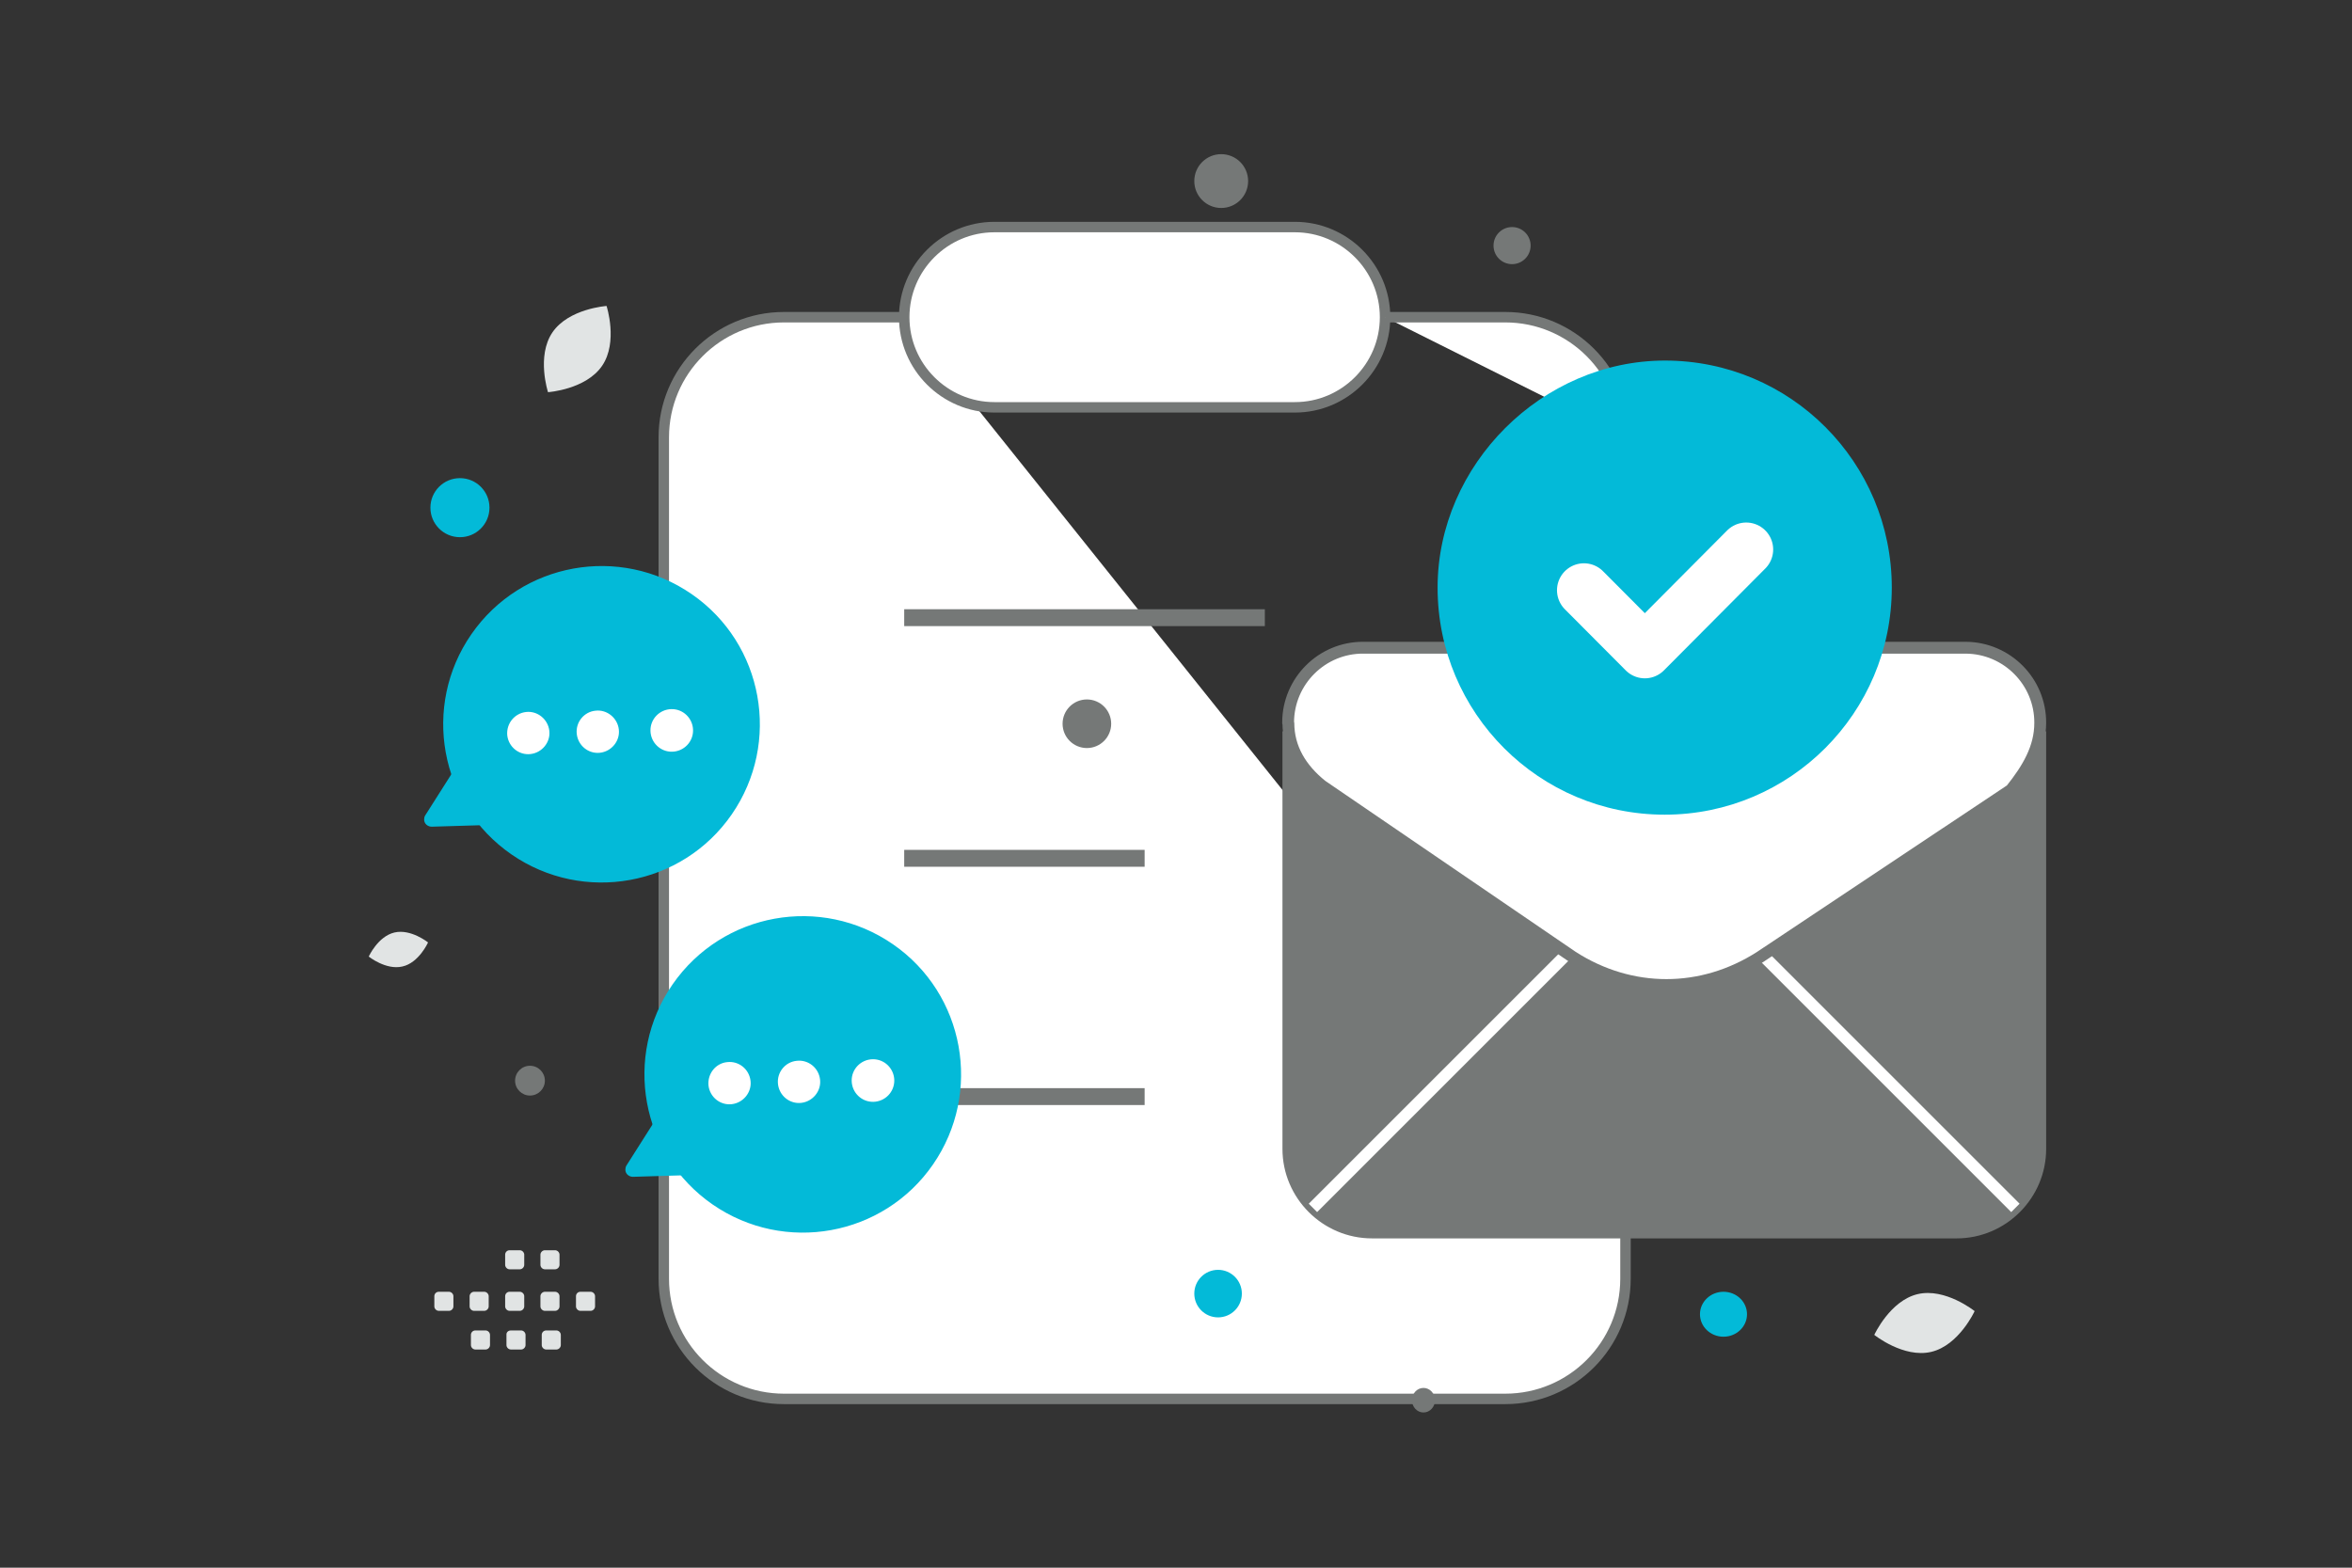
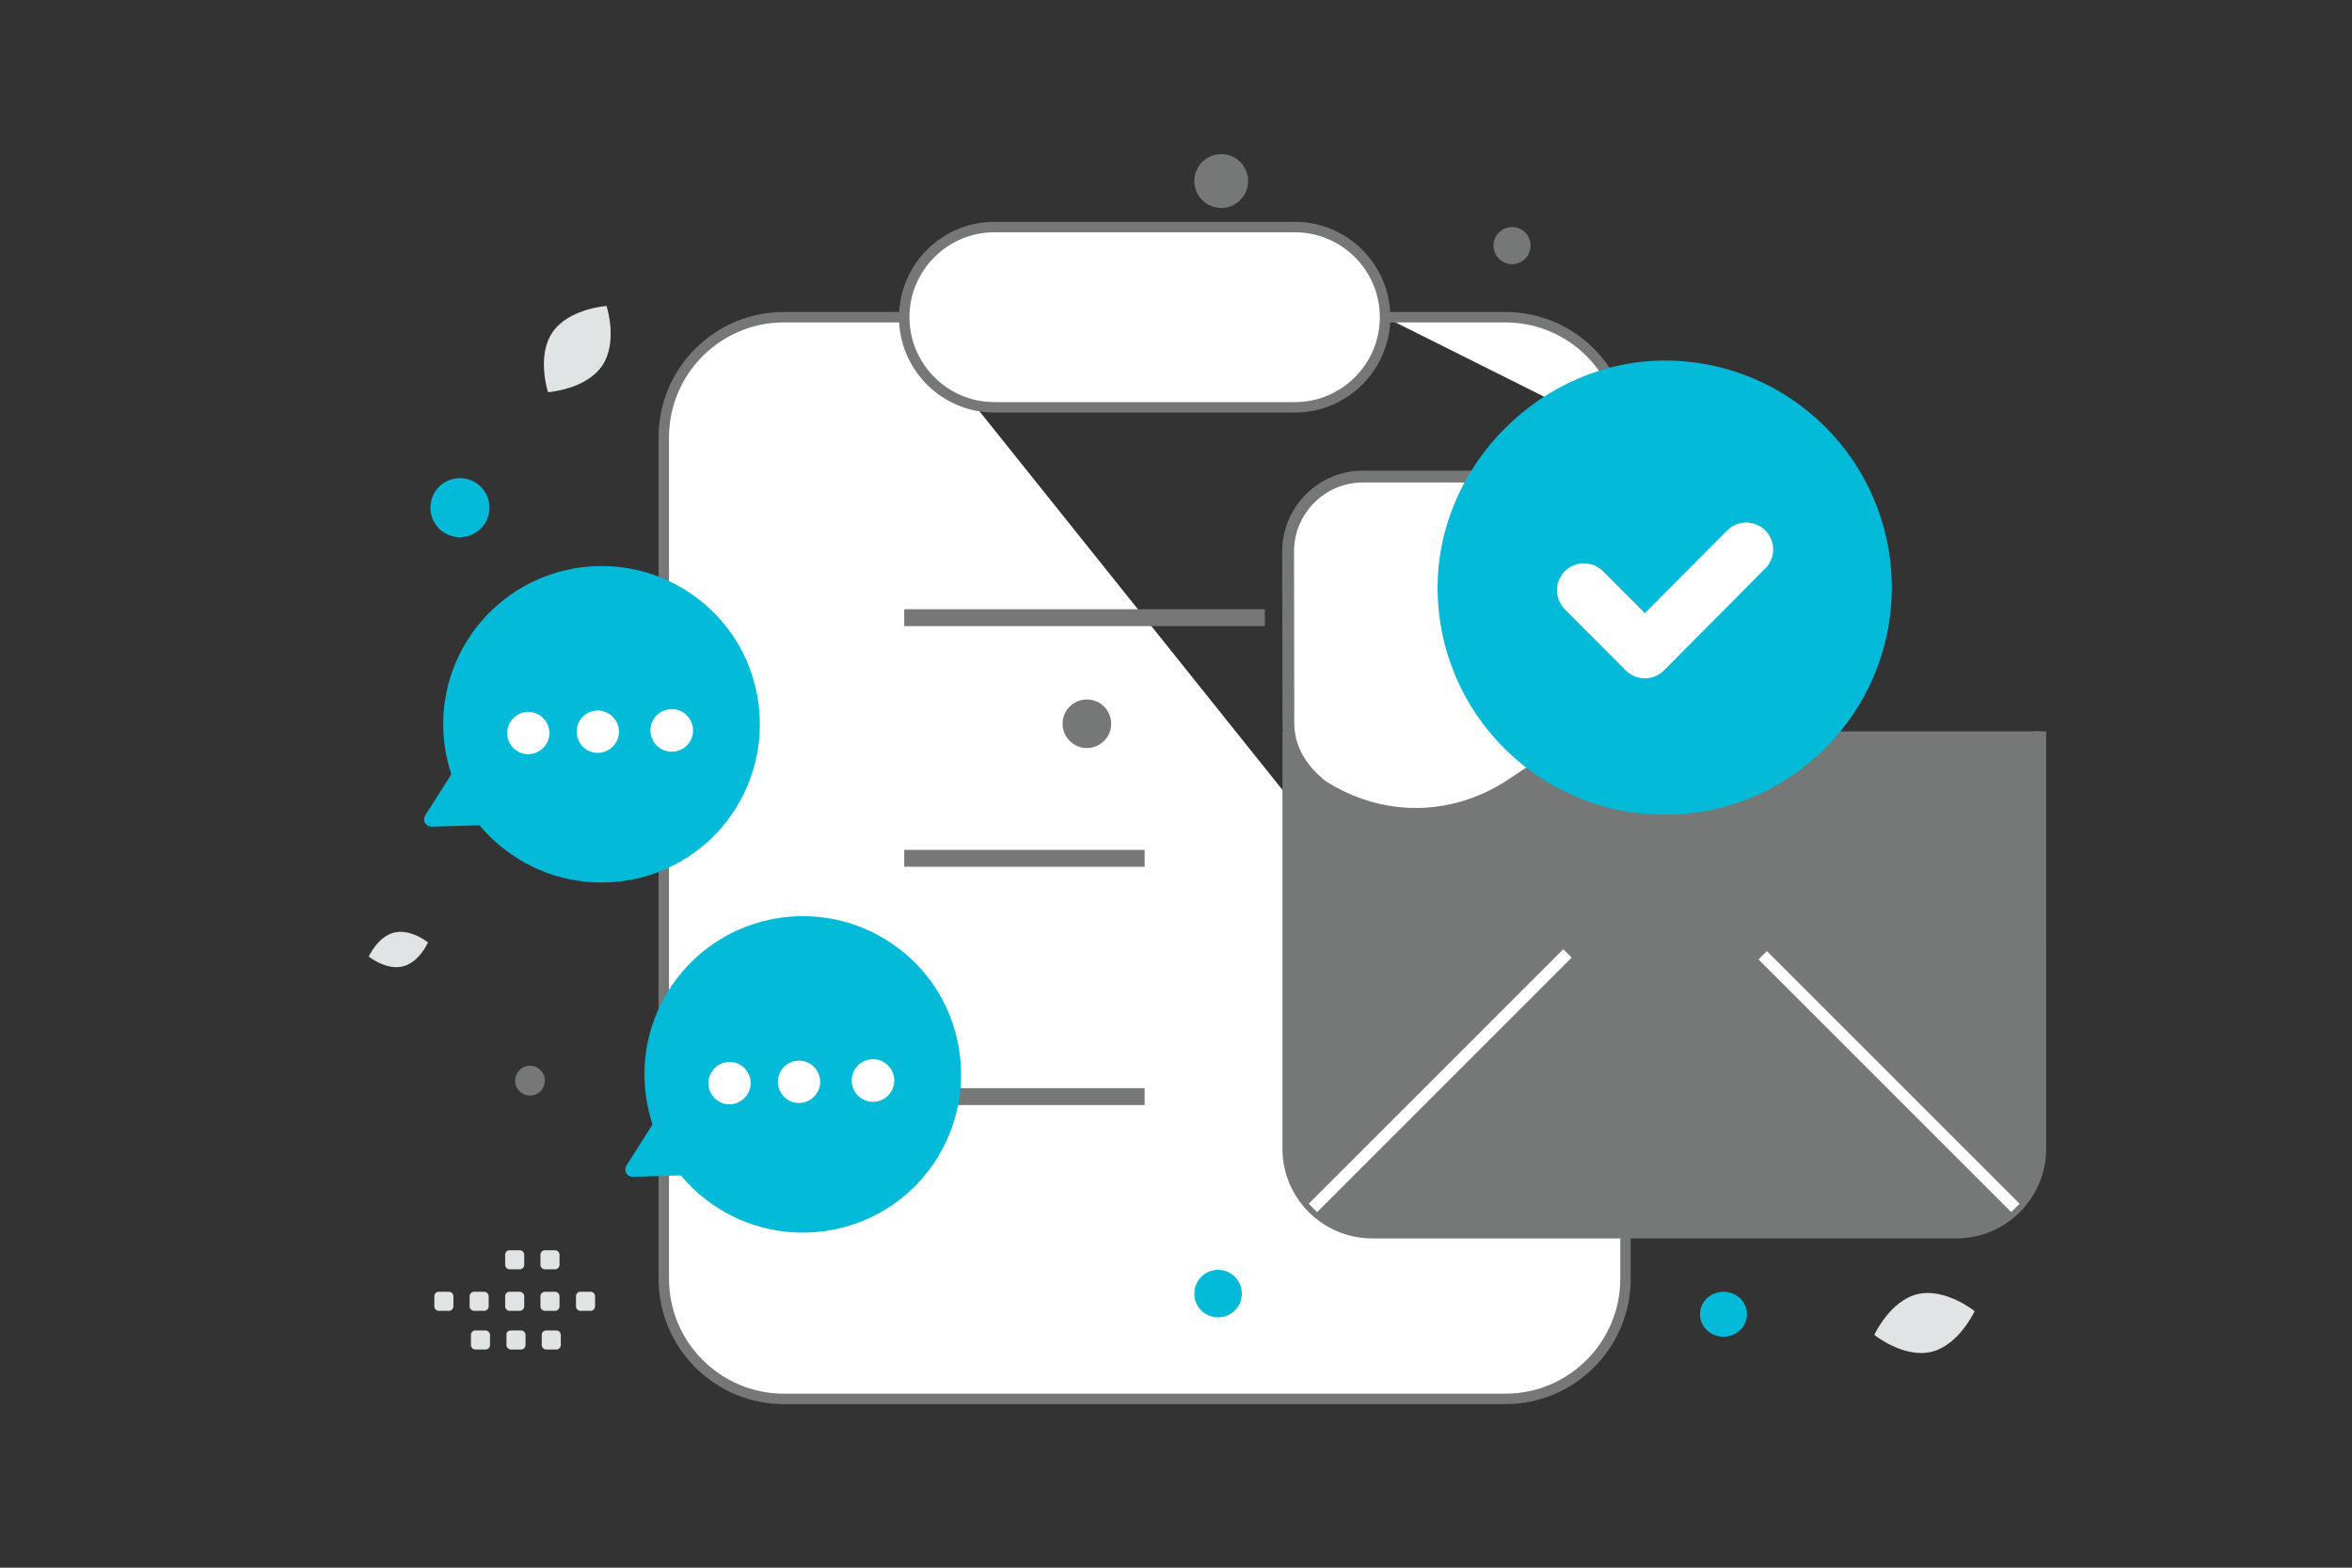
<svg xmlns="http://www.w3.org/2000/svg" version="1.1" id="Livello_1" x="0px" y="0px" viewBox="0 0 900 600" style="enable-background:new 0 0 900 600;" xml:space="preserve">
  <rect x="0" y="0" width="900" height="600" fill="#333333" stroke="none" />
  <style type="text/css">
	.st0{fill:none;}
	.st1{fill-rule:evenodd;clip-rule:evenodd;fill:#FFFFFF;}
	.st2{fill:none;stroke:#757877;stroke-width:4;}
	.st3{fill-rule:evenodd;clip-rule:evenodd;fill:#FFFFFF;stroke:#757877;stroke-width:4;}
	.st4{fill:none;stroke:#757877;stroke-width:6.462;}
	.st5{fill-rule:evenodd;clip-rule:evenodd;fill:#757877;}
	.st6{fill:none;stroke:#757877;stroke-width:4.532;}
	.st7{fill:none;stroke:#FFFFFF;stroke-width:4.532;}
	.st8{fill-rule:evenodd;clip-rule:evenodd;fill:#FFFFFF;stroke:#757877;stroke-width:4.532;}
	.st9{fill-rule:evenodd;clip-rule:evenodd;fill:#03BAD8;}
	.st10{fill:none;stroke:#FFFFFF;stroke-width:20.624;stroke-linecap:round;stroke-linejoin:round;}
	.st11{fill:#03BAD8;}
	.st12{fill:#FFFFFF;}
	.st13{fill-rule:evenodd;clip-rule:evenodd;fill:#E1E4E4;}
	.st14{fill:#E1E4E4;}
	.st15{fill:#757877;}
</style>
  <path class="st0" d="M0,0h900v600H0V0z" />
  <g>
    <path id="D" class="st1" d="M346,121.4h-46c-25.4,0-46,20.6-46,46v322c0,25.4,20.6,46,46,46h276c25.4,0,46-20.6,46-46v-23" />
  </g>
  <g>
    <g>
      <path id="D_1_" class="st2" d="M346,121.4h-46c-25.4,0-46,20.6-46,46v322c0,25.4,20.6,46,46,46h276c25.4,0,46-20.6,46-46v-23" />
    </g>
    <path class="st3" d="M495.5,155.9h-115c-19,0-34.5-15.5-34.5-34.5s15.5-34.5,34.5-34.5h115c19,0,34.5,15.5,34.5,34.5   S514.5,155.9,495.5,155.9L495.5,155.9z" />
  </g>
  <path class="st1" d="M346,236.4h138H346z" />
  <path class="st4" d="M346,236.4h138" />
  <path class="st1" d="M346,328.5h92H346z" />
  <path class="st4" d="M346,328.5h92" />
  <path class="st1" d="M346,419.7h92H346z" />
  <path class="st4" d="M346,419.7h92" />
  <path class="st1" d="M530,121.4h46c25.4,0,46,20.6,46,46" />
  <path class="st2" d="M530,121.4h46c25.4,0,46,20.6,46,46" />
  <path class="st5" d="M493,279.9v159.8c0,17.6,14.4,32,32,32h223.7c17.6,0,32-14.4,32-32V279.9" />
  <path class="st6" d="M493,279.9v159.8c0,17.6,14.4,32,32,32h223.7c17.6,0,32-14.4,32-32V279.9" />
  <path class="st1" d="M502.4,462.3l97.4-97.4L502.4,462.3z" />
  <path class="st7" d="M502.4,462.3l97.4-97.4" />
  <path class="st1" d="M674.5,365.6l96.7,96.7L674.5,365.6z" />
  <g>
    <path class="st7" d="M674.5,365.6l96.7,96.7" />
-     <path class="st8" d="M493,276.7c0,9.6,4.8,17.6,12.8,24l95.9,65.5c22.4,14.4,49.5,14.4,71.9,0l95.9-63.9c6.4-8,11.2-16,11.2-25.6   c0.1-15.8-12.7-28.7-28.5-28.8c-0.1,0-0.2,0-0.2,0H521.7c-15.8-0.1-28.7,12.7-28.8,28.5C493,276.6,493,276.6,493,276.7z" />
+     <path class="st8" d="M493,276.7c0,9.6,4.8,17.6,12.8,24c22.4,14.4,49.5,14.4,71.9,0l95.9-63.9c6.4-8,11.2-16,11.2-25.6   c0.1-15.8-12.7-28.7-28.5-28.8c-0.1,0-0.2,0-0.2,0H521.7c-15.8-0.1-28.7,12.7-28.8,28.5C493,276.6,493,276.6,493,276.7z" />
  </g>
  <path class="st9" d="M637,311.8c-48,0-86.9-38.9-86.9-86.9c0-47,40-86.9,87-86.9c48,0,86.8,38.9,86.8,86.9  C723.9,272.8,685,311.8,637,311.8L637,311.8z" />
  <path class="st10" d="M668.2,210.3l-38.8,39l-23.3-23.4" />
  <g>
    <path class="st11" d="M180.4,242.7c19.1-27.5,56.8-34.3,84.3-15.3s34.3,56.8,15.3,84.3s-56.8,34.3-84.3,15.3   S161.3,270.2,180.4,242.7z" />
    <g>
      <path id="E" class="st11" d="M194.3,311.5c0.7,1.4,0.2,3.1-1.1,3.8c-0.4,0.2-0.8,0.3-1.3,0.3l-26.7,0.8c-1.6,0-2.9-1.2-2.9-2.7    c0-0.6,0.1-1.1,0.4-1.6l14.6-23c0.8-1.3,2.6-1.7,3.9-0.9c0.4,0.3,0.7,0.6,1,1L194.3,311.5L194.3,311.5z" />
    </g>
  </g>
  <g>
    <path id="F" class="st12" d="M248.9,279.7c0.1,4.5,3.8,8.1,8.3,8c4.5-0.1,8.1-3.8,8-8.3c0,0,0,0,0,0c-0.1-4.5-3.8-8.1-8.3-8   C252.4,271.5,248.8,275.2,248.9,279.7L248.9,279.7z M220.7,280.9c0.5,4.5,4.5,7.7,8.9,7.2s7.7-4.5,7.2-8.9s-4.5-7.7-8.9-7.2   C223.5,272.4,220.2,276.4,220.7,280.9z M194.1,281.4c0.5,4.5,4.5,7.7,8.9,7.2s7.7-4.5,7.2-8.9s-4.5-7.7-8.9-7.2   S193.7,276.9,194.1,281.4z" />
  </g>
  <g>
    <path class="st11" d="M257.4,376.7c19.1-27.5,56.8-34.3,84.3-15.3s34.3,56.8,15.3,84.3s-56.8,34.3-84.3,15.3   S238.3,404.2,257.4,376.7z" />
    <g>
      <path id="E_1_" class="st11" d="M271.3,445.5c0.7,1.4,0.2,3.1-1.1,3.8c-0.4,0.2-0.8,0.3-1.3,0.3l-26.7,0.8c-1.6,0-2.9-1.2-2.9-2.7    c0-0.6,0.1-1.1,0.4-1.6l14.6-23c0.8-1.3,2.6-1.7,3.9-0.9c0.4,0.3,0.7,0.6,1,1L271.3,445.5L271.3,445.5z" />
    </g>
  </g>
  <g>
    <path id="F_1_" class="st12" d="M325.9,413.7c0.1,4.5,3.8,8.1,8.3,8c4.5-0.1,8.1-3.8,8-8.3c0,0,0,0,0,0c-0.1-4.5-3.8-8.1-8.3-8   C329.4,405.5,325.8,409.2,325.9,413.7L325.9,413.7z M297.7,414.9c0.5,4.5,4.5,7.7,8.9,7.2s7.7-4.5,7.2-8.9   c-0.5-4.5-4.5-7.7-8.9-7.2C300.5,406.4,297.2,410.4,297.7,414.9z M271.1,415.4c0.5,4.5,4.5,7.7,8.9,7.2s7.7-4.5,7.2-8.9   c-0.5-4.5-4.5-7.7-8.9-7.2C273.9,406.9,270.7,410.9,271.1,415.4z" />
  </g>
  <path class="st13" d="M167.9,494.4h3.9c0.9,0,1.7,0.8,1.7,1.7v3.9c0,0.9-0.8,1.7-1.7,1.7h-3.9c-0.9,0-1.7-0.8-1.7-1.7v-3.9  C166.2,495.2,166.9,494.4,167.9,494.4C167.9,494.4,167.9,494.4,167.9,494.4z M181.4,494.4h3.9c0.9,0,1.7,0.8,1.7,1.7v3.9  c0,0.9-0.8,1.7-1.7,1.7h-3.9c-0.9,0-1.7-0.8-1.7-1.7v-3.9C179.7,495.2,180.5,494.4,181.4,494.4z M195,494.4h3.9  c0.9,0,1.7,0.8,1.7,1.7v3.9c0,0.9-0.8,1.7-1.7,1.7H195c-0.9,0-1.7-0.8-1.7-1.7v-3.9C193.3,495.2,194,494.4,195,494.4  C195,494.4,195,494.4,195,494.4z M208.5,494.4h3.9c0.9,0,1.7,0.8,1.7,1.7v3.9c0,0.9-0.8,1.7-1.7,1.7h-3.9c-0.9,0-1.7-0.8-1.7-1.7  v-3.9C206.8,495.2,207.6,494.4,208.5,494.4z M222.1,494.4h3.9c0.9,0,1.7,0.8,1.7,1.7v3.9c0,0.9-0.8,1.7-1.7,1.7l0,0h-3.9  c-0.9,0-1.7-0.8-1.7-1.7v-3.9C220.4,495.2,221.1,494.4,222.1,494.4z M181.9,509.2h3.9c0.9,0,1.7,0.8,1.7,1.7v3.9  c0,0.9-0.8,1.7-1.7,1.7h-3.9c-0.9,0-1.7-0.8-1.7-1.7v-3.9C180.2,509.9,181,509.2,181.9,509.2C181.9,509.2,181.9,509.2,181.9,509.2  L181.9,509.2z M195.5,509.2h3.9c0.9,0,1.7,0.8,1.7,1.7v3.9c0,0.9-0.8,1.7-1.7,1.7h-3.9c-0.9,0-1.7-0.8-1.7-1.7v-3.9  C193.7,509.9,194.5,509.2,195.5,509.2C195.5,509.2,195.5,509.2,195.5,509.2L195.5,509.2z M209,509.2h3.9c0.9,0,1.7,0.8,1.7,1.7v3.9  c0,0.9-0.8,1.7-1.7,1.7H209c-0.9,0-1.7-0.8-1.7-1.7v-3.9C207.3,509.9,208.1,509.2,209,509.2L209,509.2z M195,478.5h3.9  c0.9,0,1.7,0.8,1.7,1.7v3.9c0,0.9-0.8,1.7-1.7,1.7H195c-0.9,0-1.7-0.8-1.7-1.7v-3.9C193.3,479.3,194,478.5,195,478.5  C195,478.5,195,478.5,195,478.5z M208.5,478.5h3.9c0.9,0,1.7,0.8,1.7,1.7v3.9c0,0.9-0.8,1.7-1.7,1.7h-3.9c-0.9,0-1.7-0.8-1.7-1.7  v-3.9C206.8,479.3,207.6,478.5,208.5,478.5z" />
  <path class="st14" d="M739,517.4c-10.6,2.5-21.8-6.5-21.8-6.5s6-13.1,16.6-15.6c10.6-2.5,21.8,6.5,21.8,6.5S749.6,514.9,739,517.4  L739,517.4z" />
  <path class="st14" d="M154,369.9c-6.3,1.5-12.9-3.8-12.9-3.8s3.5-7.7,9.8-9.2s12.9,3.8,12.9,3.8S160.3,368.5,154,369.9z" />
  <path class="st14" d="M230.4,140c6.2-9.1,1.7-22.9,1.7-22.9s-14.5,1-20.7,10.1c-6.2,9.1-1.7,22.9-1.7,22.9S224.2,149.1,230.4,140z" />
  <g>
    <ellipse class="st11" cx="659.5" cy="503" rx="9" ry="8.6" />
    <circle class="st11" cx="466.1" cy="495.1" r="9.1" />
    <circle class="st11" cx="176" cy="194.3" r="11.3" />
  </g>
  <g>
-     <ellipse class="st15" cx="620.8" cy="457.9" rx="6" ry="5.8" />
    <circle class="st15" cx="415.9" cy="277" r="9.3" />
-     <ellipse class="st15" cx="544.7" cy="535.9" rx="4.4" ry="4.7" />
    <circle class="st15" cx="467.3" cy="69.3" r="10.3" />
    <circle class="st15" cx="202.8" cy="413.6" r="5.7" />
    <circle class="st15" cx="578.6" cy="94" r="7.1" />
  </g>
</svg>